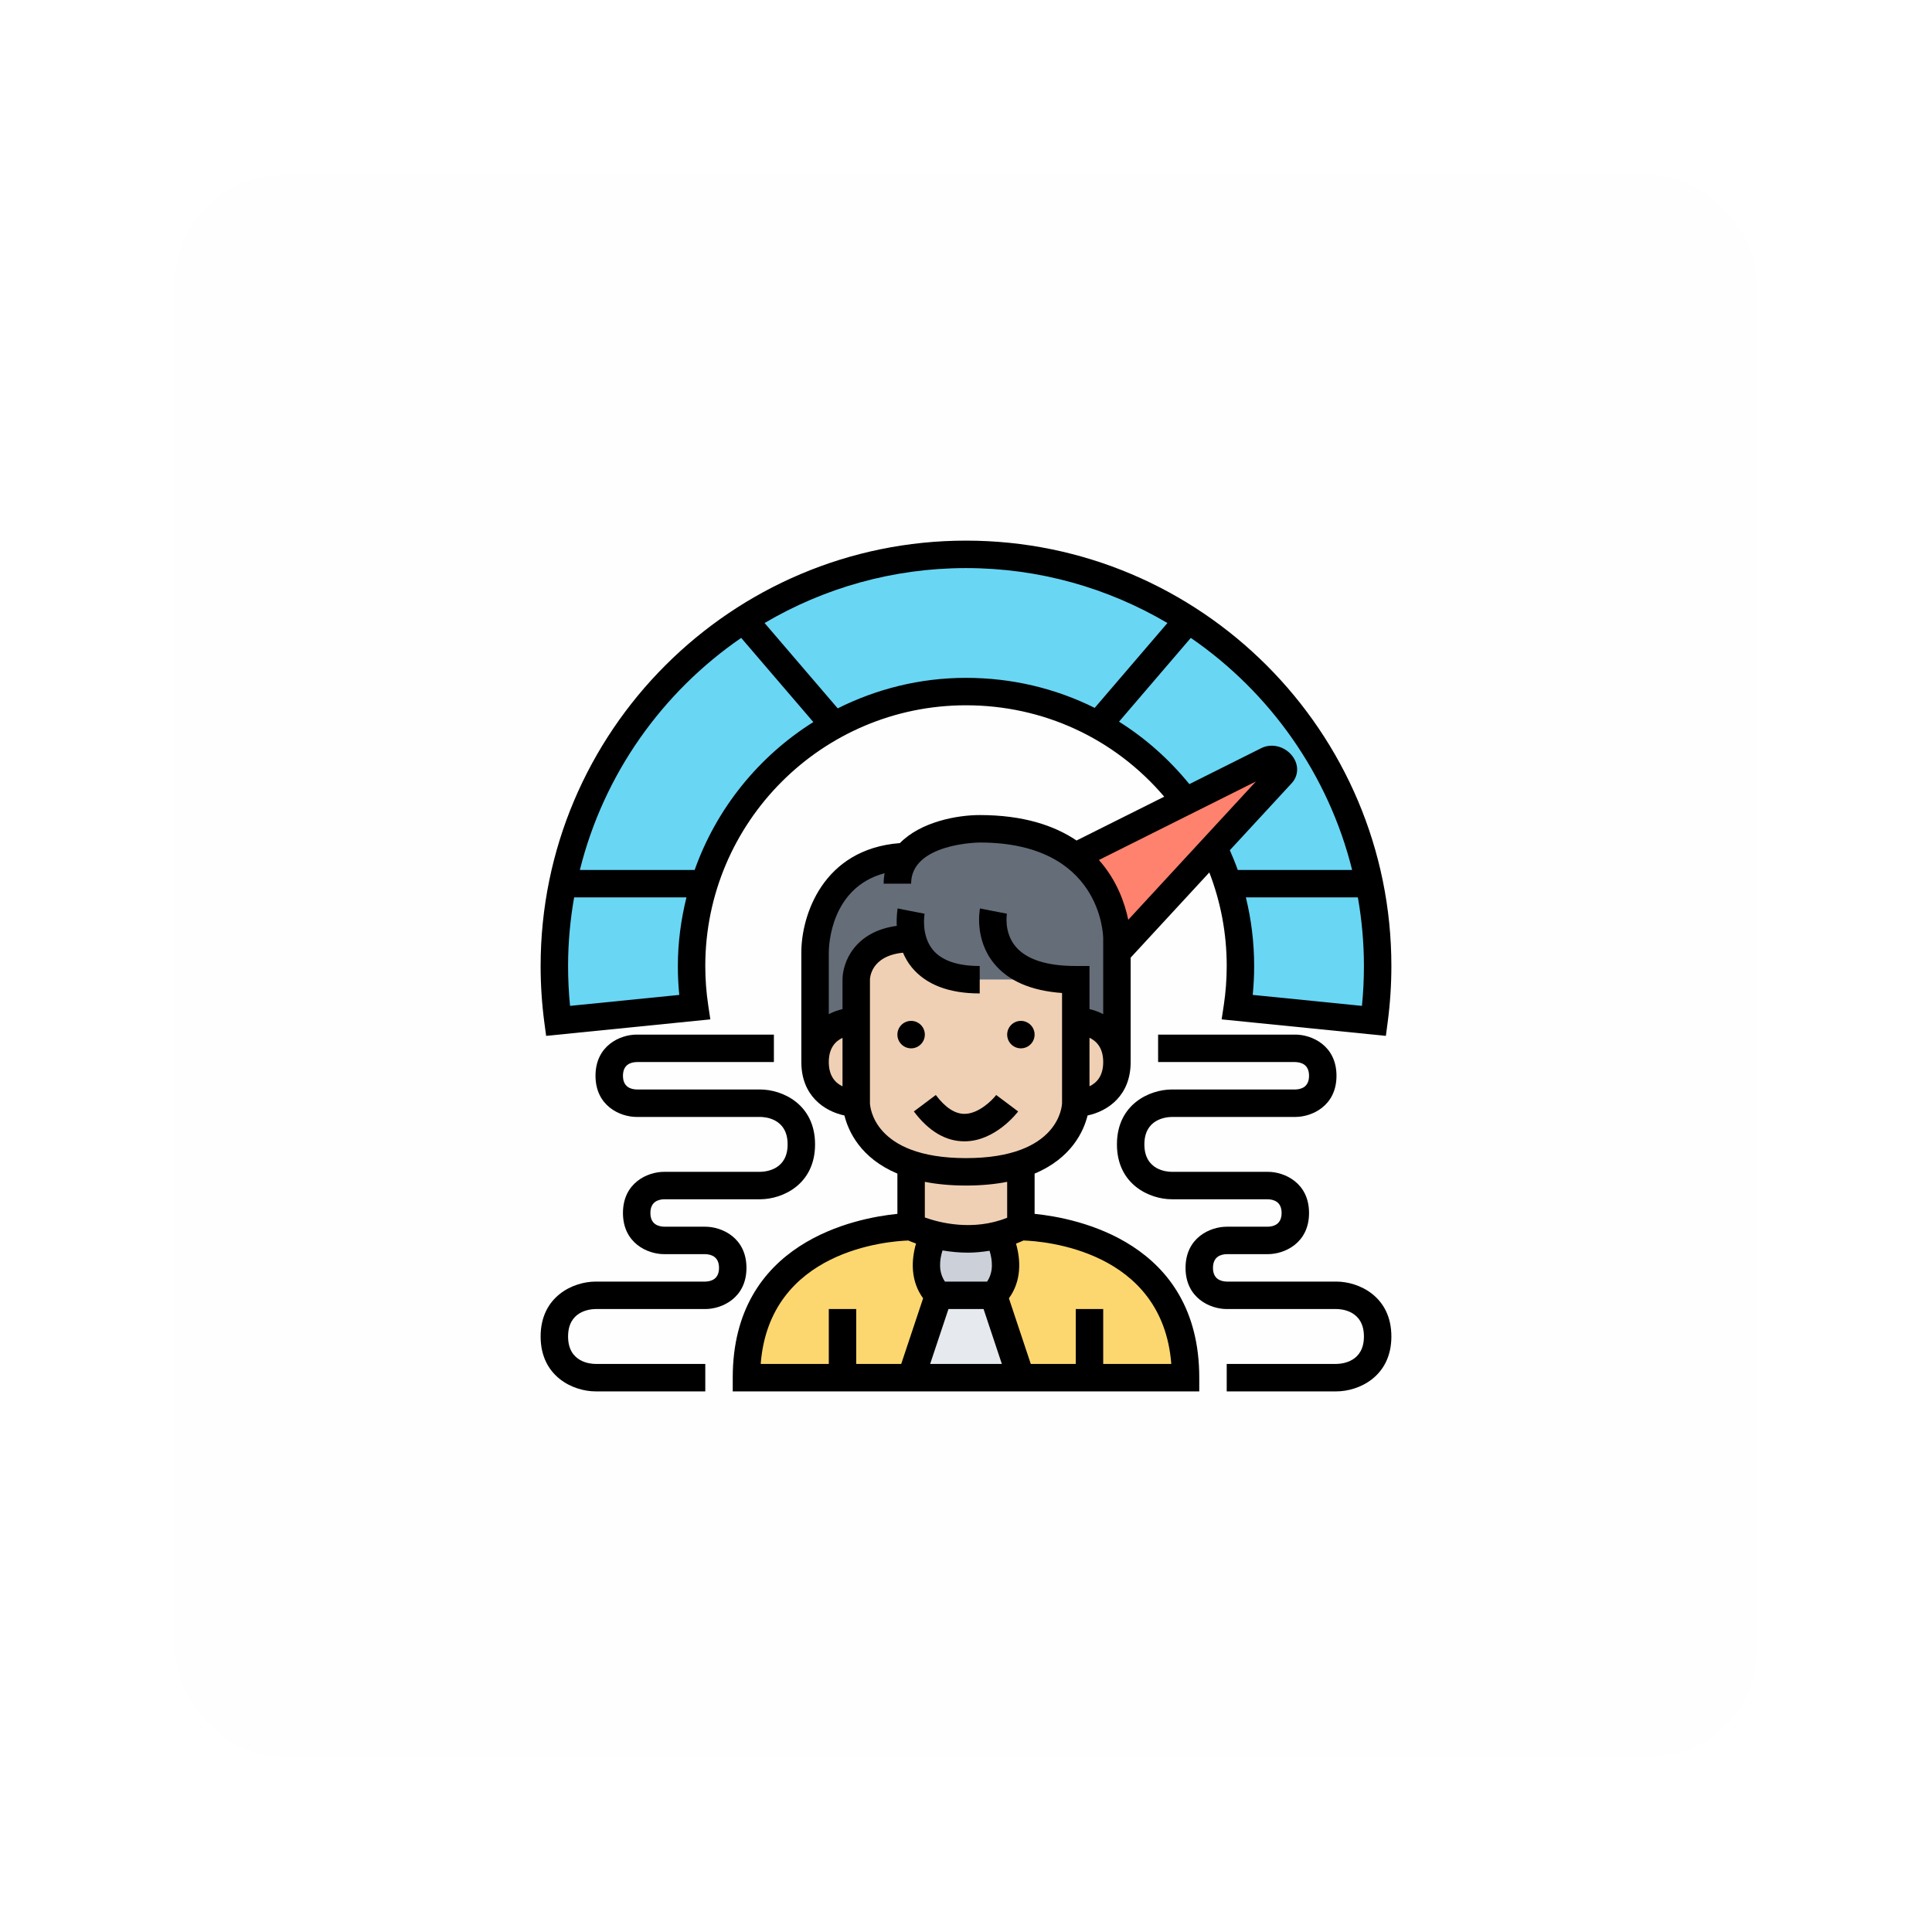
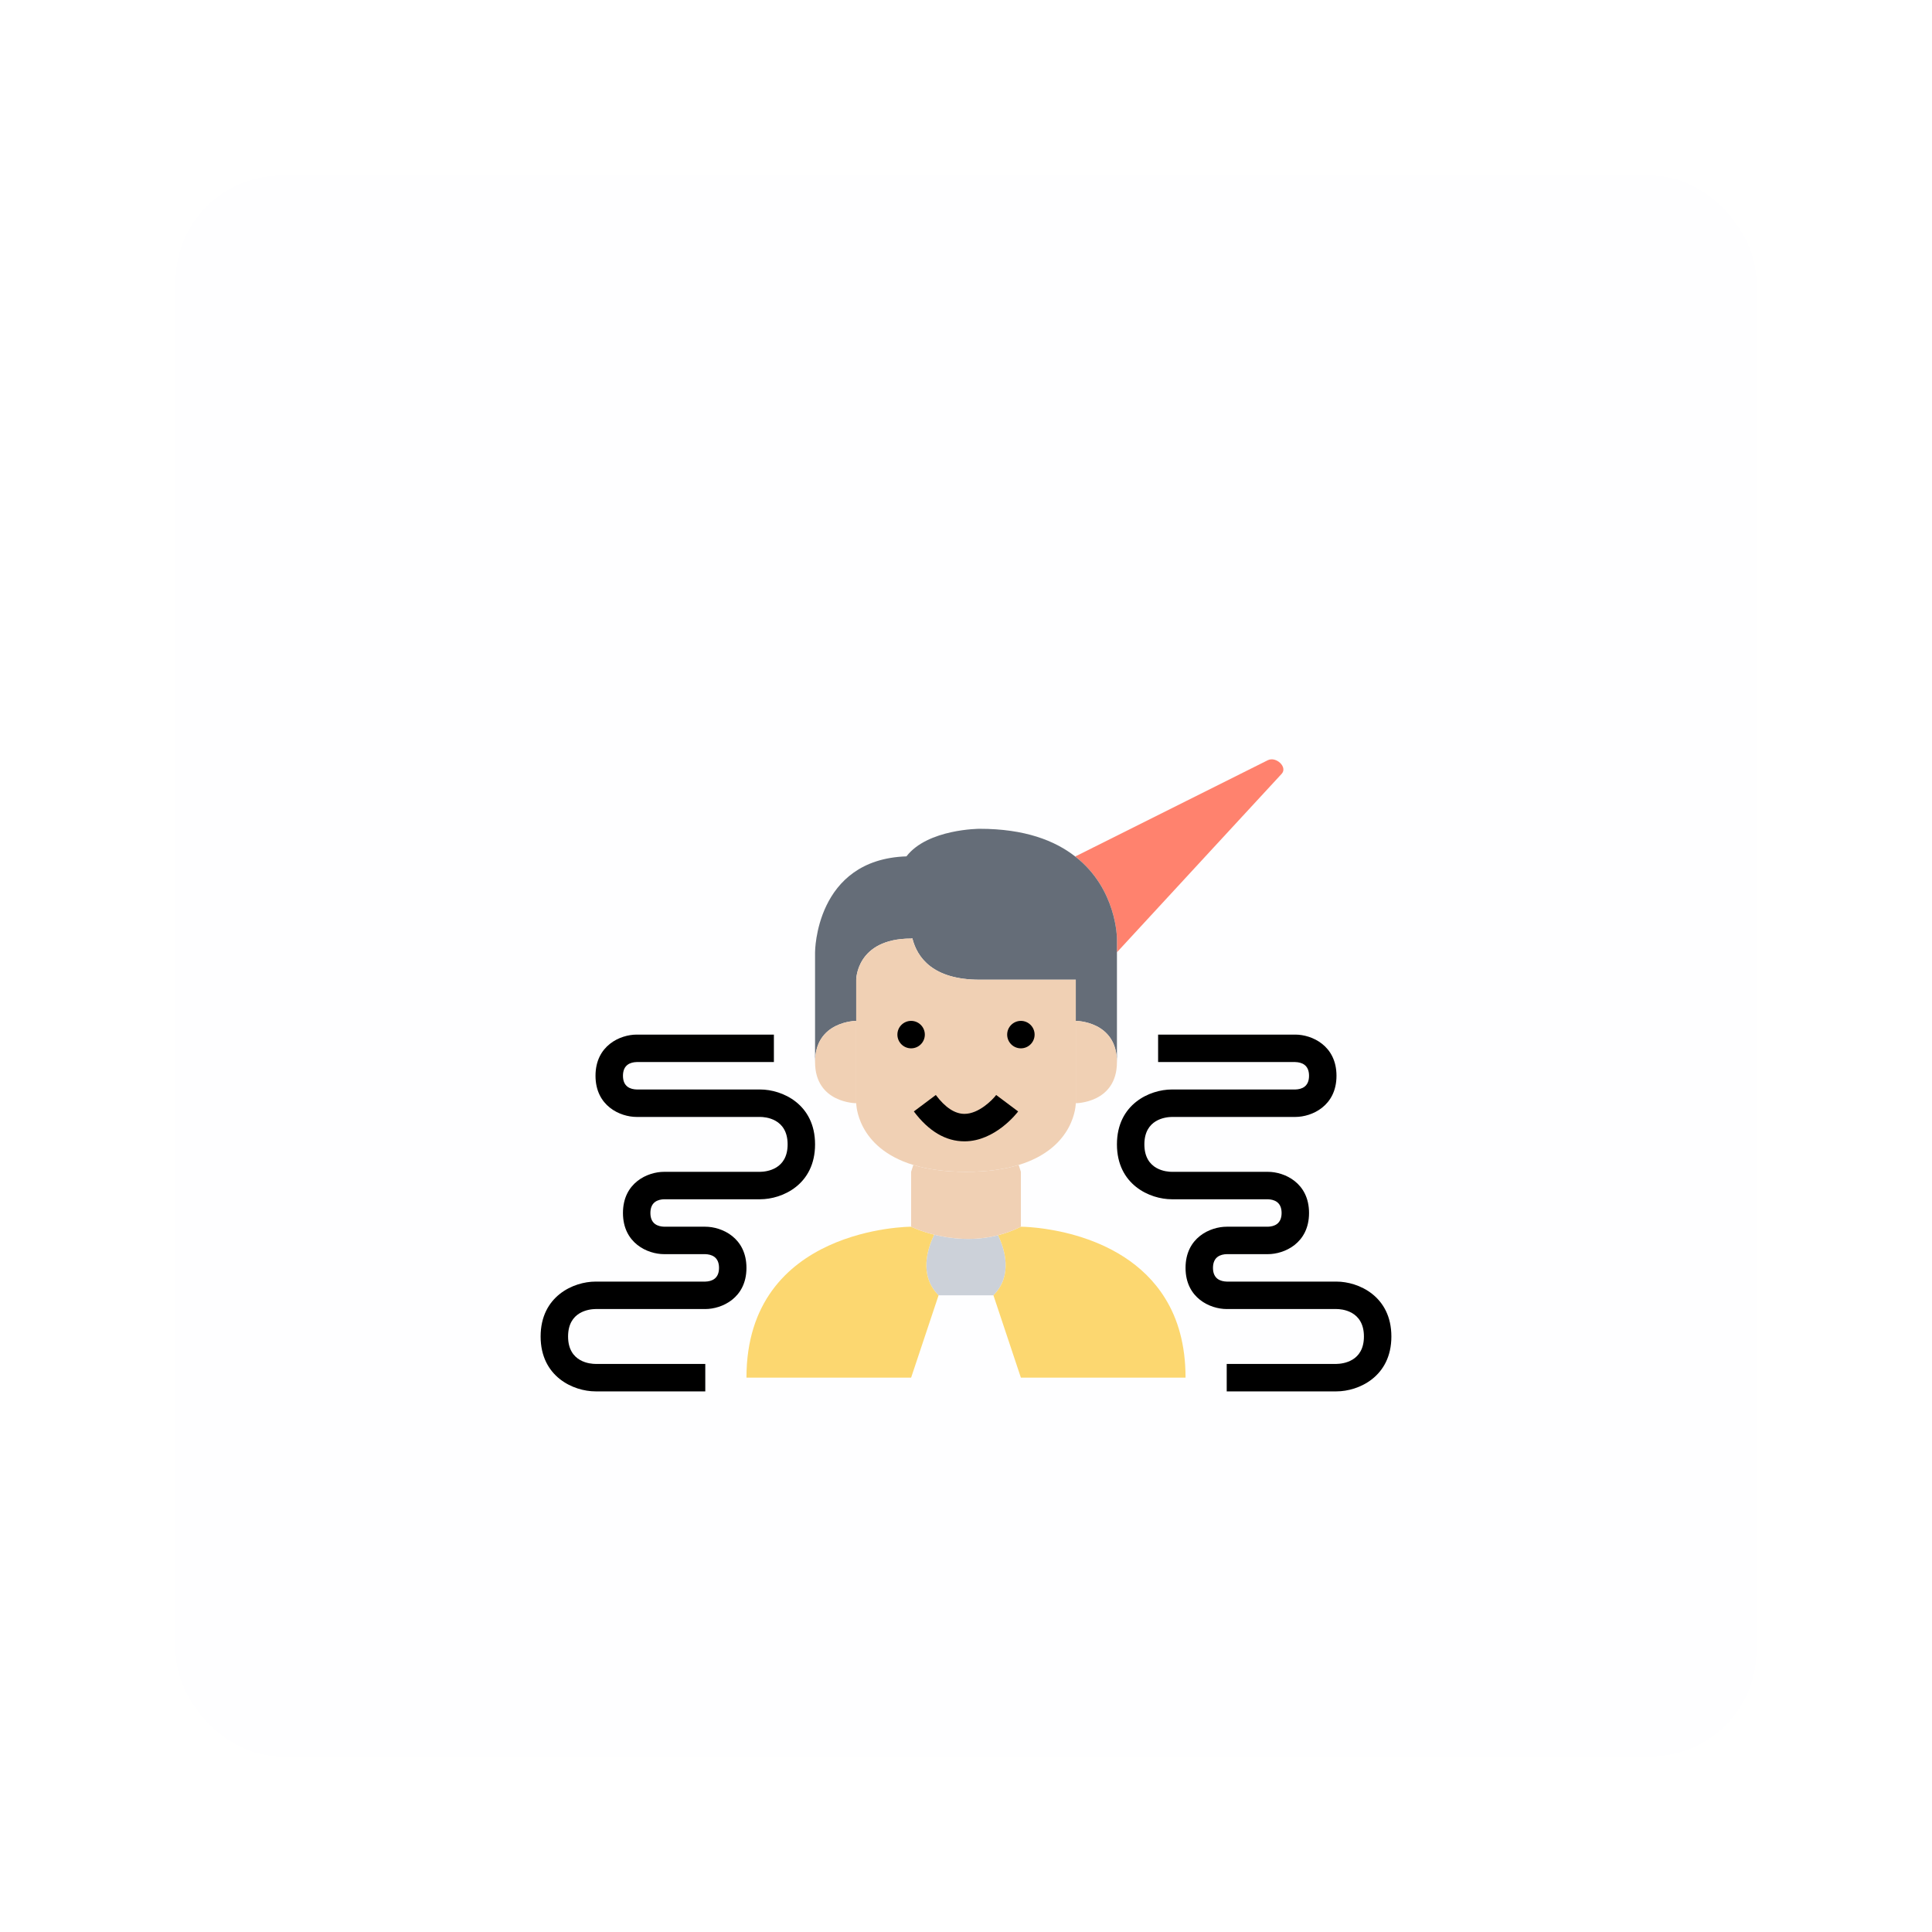
<svg xmlns="http://www.w3.org/2000/svg" width="110" height="110" viewBox="0 0 110 110" fill="none">
  <g filter="url(#filter0_d_386_4833)">
    <rect x="10" y="8" width="90" height="90" rx="6" fill="#FEFEFF" shape-rendering="crispEdges" />
    <g clip-path="url(#clip0_386_4833)">
-       <path d="M56.562 71.75L58.125 76.438H51.875L53.438 71.75H56.562Z" fill="#E6E9ED" />
      <path d="M56.828 68.328C57.195 69.102 57.688 70.625 56.563 71.75H53.438C52.297 70.609 52.82 69.055 53.188 68.297C54.109 68.523 55.422 68.688 56.828 68.328Z" fill="#CCD1D9" />
      <path d="M62.031 76.438H58.125L56.562 71.75C57.688 70.625 57.195 69.102 56.828 68.328C57.258 68.219 57.688 68.062 58.125 67.844C58.125 67.844 63.844 67.844 66.352 71.945C67.055 73.086 67.5 74.555 67.5 76.438H62.031Z" fill="#FCD770" />
      <path d="M51.875 67.844C51.875 67.844 52.383 68.094 53.188 68.297C52.82 69.055 52.297 70.609 53.438 71.75L51.875 76.438H47.969H42.5C42.5 67.844 51.875 67.844 51.875 67.844Z" fill="#FCD770" />
-       <path d="M77.961 48.281C76.672 41.977 72.859 36.602 67.625 33.266C63.977 30.914 59.648 29.562 55 29.562C50.352 29.562 46.023 30.914 42.375 33.266C37.141 36.602 33.328 41.977 32.039 48.281C31.727 49.805 31.562 51.383 31.562 53C31.562 54.062 31.633 55.102 31.766 56.125L35.906 55.711L39.547 55.344C39.438 54.578 39.375 53.797 39.375 53C39.375 51.367 39.625 49.797 40.094 48.312C41.297 44.469 43.953 41.258 47.422 39.344C49.664 38.086 52.25 37.375 55 37.375C57.75 37.375 60.344 38.086 62.586 39.344V39.352C64.516 40.406 66.188 41.875 67.5 43.625L69.094 46.258C69.414 46.922 69.688 47.602 69.906 48.312C70.375 49.789 70.625 51.367 70.625 53C70.625 53.797 70.562 54.578 70.453 55.344L74.094 55.711L78.234 56.125C78.367 55.102 78.438 54.062 78.438 53C78.438 51.383 78.273 49.805 77.961 48.281Z" fill="#69D6F4" />
      <path d="M69.094 46.258L63.594 52.219V51.438C63.594 51.438 63.594 48.617 61.227 46.773L61.25 46.75L67.5 43.625L72.188 41.281C72.664 41.055 73.328 41.68 72.969 42.062L69.094 46.258Z" fill="#FF826E" />
      <path d="M61.25 53.781H55.781C53.109 53.781 52.219 52.516 51.945 51.422L51.875 51.438C48.75 51.438 48.75 53.781 48.75 53.781V56.125C48.75 56.125 46.406 56.125 46.406 58.469V57.688V52.219C46.406 52.219 46.406 46.93 51.609 46.758C52.82 45.188 55.781 45.188 55.781 45.188C58.344 45.188 60.07 45.859 61.227 46.773C63.594 48.617 63.594 51.438 63.594 51.438V52.219V58.469C63.594 56.125 61.25 56.125 61.25 56.125V53.781Z" fill="#656D78" />
      <path d="M61.25 56.125C61.25 56.125 63.594 56.125 63.594 58.469C63.594 60.812 61.25 60.812 61.25 60.812V56.125Z" fill="#F0D0B4" />
      <path d="M58.125 67.844C57.688 68.062 57.258 68.219 56.828 68.328C55.422 68.688 54.109 68.523 53.188 68.297C52.383 68.094 51.875 67.844 51.875 67.844V64.719L52 64.328C52.789 64.57 53.773 64.719 55 64.719C56.227 64.719 57.211 64.57 58 64.328L58.125 64.719V67.844Z" fill="#F0D0B4" />
      <path d="M61.25 56.125V60.812C61.25 60.812 61.25 63.336 58 64.328C57.211 64.57 56.227 64.719 55 64.719C53.773 64.719 52.789 64.57 52 64.328C48.75 63.336 48.75 60.812 48.75 60.812V56.125V53.781C48.75 53.781 48.75 51.438 51.875 51.438L51.945 51.422C52.219 52.516 53.109 53.781 55.781 53.781H61.25V56.125Z" fill="#F0D0B4" />
      <path d="M48.75 56.125V60.812C48.75 60.812 46.406 60.812 46.406 58.469C46.406 56.125 48.75 56.125 48.75 56.125Z" fill="#F0D0B4" />
-       <path d="M58.906 67.112V64.82C61.011 63.937 61.7 62.404 61.922 61.511C63.081 61.264 64.375 60.378 64.375 58.469V52.524L68.854 47.673C69.507 49.366 69.844 51.152 69.844 53C69.844 53.747 69.788 54.496 69.678 55.227L69.555 56.039L78.906 56.978L79.005 56.228C79.147 55.166 79.219 54.081 79.219 53C79.219 39.646 68.354 28.781 55 28.781C41.646 28.781 30.781 39.646 30.781 53C30.781 54.081 30.853 55.166 30.994 56.228L31.095 56.978L40.444 56.039L40.322 55.227C40.212 54.496 40.156 53.747 40.156 53C40.156 44.815 46.815 38.156 55 38.156C59.397 38.156 63.459 40.041 66.286 43.359L61.294 45.855C60.038 45.007 58.273 44.406 55.781 44.406C54.494 44.406 52.427 44.787 51.237 46.002C46.825 46.342 45.625 50.154 45.625 52.219V58.469C45.625 60.378 46.919 61.264 48.078 61.511C48.3 62.404 48.989 63.937 51.094 64.82V67.112C48.713 67.35 41.719 68.707 41.719 76.438V77.219H68.281V76.438C68.281 68.707 61.287 67.35 58.906 67.112ZM54.001 72.531H56L57.041 75.656H52.959L54.001 72.531ZM56.199 70.969H53.802C53.417 70.409 53.493 69.731 53.663 69.194C54.103 69.269 54.59 69.321 55.115 69.321C55.505 69.321 55.919 69.281 56.341 69.214C56.506 69.748 56.577 70.416 56.199 70.969ZM62.031 59.848V57.086C62.426 57.274 62.812 57.658 62.812 58.469C62.812 59.274 62.43 59.659 62.031 59.848ZM62.568 46.965L71.506 42.495L64.238 50.369C64.053 49.466 63.612 48.139 62.568 46.965ZM77.544 55.27L71.324 54.646C71.379 54.101 71.406 53.55 71.406 53C71.406 51.666 71.245 50.361 70.935 49.094H77.312C77.534 50.364 77.656 51.667 77.656 53C77.656 53.758 77.619 54.519 77.544 55.27ZM32.456 55.27C32.381 54.519 32.344 53.758 32.344 53C32.344 51.667 32.466 50.364 32.688 49.094H39.083C38.775 50.348 38.594 51.652 38.594 53C38.594 53.55 38.621 54.101 38.675 54.646L32.456 55.27ZM39.551 47.531H33.015C34.37 42.084 37.7 37.412 42.2 34.319L46.308 39.111C43.2 41.063 40.798 44.021 39.551 47.531ZM47.696 38.331L43.532 33.472C46.898 31.488 50.817 30.344 55 30.344C59.183 30.344 63.102 31.488 66.468 33.472L62.327 38.304C60.091 37.189 57.598 36.594 55 36.594C52.374 36.594 49.899 37.229 47.696 38.331ZM63.712 39.089L67.8 34.319C72.299 37.413 75.63 42.085 76.985 47.532H70.473C70.339 47.153 70.185 46.779 70.022 46.408L73.54 42.596C73.933 42.174 73.959 41.562 73.602 41.073C73.194 40.513 72.444 40.298 71.838 40.583L67.717 42.644C66.562 41.224 65.211 40.031 63.712 39.089ZM47.188 58.469C47.188 57.664 47.569 57.28 47.969 57.09V59.852C47.574 59.663 47.188 59.28 47.188 58.469ZM49.531 60.812V53.781C49.531 53.722 49.558 52.429 51.412 52.243C51.535 52.523 51.685 52.802 51.902 53.066C52.716 54.059 54.021 54.562 55.781 54.562V53C54.518 53 53.622 52.691 53.117 52.084C52.423 51.247 52.64 50.036 52.642 50.024L51.875 49.875L51.109 49.722C51.102 49.757 51.032 50.162 51.058 50.715C48.643 51.043 47.969 52.804 47.969 53.781V55.453C47.707 55.518 47.442 55.607 47.188 55.742V52.221C47.19 51.802 47.311 48.534 50.363 47.717C50.332 47.906 50.312 48.103 50.312 48.312H51.875C51.875 46.008 55.744 45.969 55.781 45.969C62.686 45.969 62.811 51.217 62.812 51.438V55.742C62.558 55.607 62.293 55.517 62.031 55.453V53H61.25C59.591 53 58.437 52.625 57.819 51.885C57.146 51.077 57.327 50.033 57.33 50.023L56.562 49.875L55.797 49.722C55.783 49.793 55.462 51.474 56.601 52.862C57.41 53.85 58.709 54.411 60.469 54.537V60.804C60.466 60.931 60.332 63.938 55 63.938C49.668 63.938 49.534 60.931 49.531 60.812ZM55 65.5C55.891 65.5 56.665 65.422 57.344 65.289L57.344 67.334C55.394 68.113 53.484 67.615 52.656 67.318V65.289C53.335 65.422 54.109 65.5 55 65.5ZM51.716 68.629C51.823 68.676 51.964 68.734 52.155 68.802C51.877 69.763 51.839 70.935 52.558 71.92L51.312 75.656H48.75V72.531H47.188V75.656H43.311C43.814 69.184 50.559 68.669 51.716 68.629ZM62.812 75.656V72.531H61.25V75.656H58.688L57.443 71.92C58.159 70.937 58.124 69.768 57.848 68.807C57.989 68.752 58.13 68.694 58.272 68.628C59.402 68.666 66.185 69.167 66.689 75.656H62.812Z" fill="black" />
      <path d="M57.969 61.281L56.719 60.344C56.509 60.623 55.728 61.419 54.913 61.419C54.366 61.419 53.816 61.058 53.281 60.344L52.031 61.281C52.877 62.41 53.848 62.983 54.913 62.983C56.673 62.982 57.916 61.35 57.969 61.281Z" fill="black" />
      <path d="M51.875 57.688C52.306 57.688 52.656 57.338 52.656 56.906C52.656 56.475 52.306 56.125 51.875 56.125C51.444 56.125 51.094 56.475 51.094 56.906C51.094 57.338 51.444 57.688 51.875 57.688Z" fill="black" />
      <path d="M58.125 57.688C58.556 57.688 58.906 57.338 58.906 56.906C58.906 56.475 58.556 56.125 58.125 56.125C57.694 56.125 57.344 56.475 57.344 56.906C57.344 57.338 57.694 57.688 58.125 57.688Z" fill="black" />
      <path d="M33.906 72.531H40.156C41.098 72.531 42.5 71.907 42.5 70.188C42.5 68.468 41.098 67.844 40.156 67.844H37.822C37.461 67.834 37.031 67.692 37.031 67.062C37.031 66.433 37.461 66.291 37.812 66.281H43.281C44.538 66.281 46.406 65.449 46.406 63.156C46.406 60.863 44.538 60.031 43.281 60.031H36.259C35.898 60.022 35.469 59.88 35.469 59.25C35.469 58.62 35.898 58.478 36.25 58.469H44.062V56.906H36.25C35.308 56.906 33.906 57.531 33.906 59.25C33.906 60.969 35.308 61.594 36.25 61.594H43.281C43.542 61.594 44.844 61.669 44.844 63.156C44.844 64.583 43.643 64.713 43.281 64.719H37.812C36.87 64.719 35.469 65.343 35.469 67.062C35.469 68.782 36.87 69.406 37.812 69.406H40.147C40.508 69.416 40.938 69.558 40.938 70.188C40.938 70.817 40.508 70.959 40.156 70.969H33.906C32.65 70.969 30.781 71.801 30.781 74.094C30.781 76.387 32.65 77.219 33.906 77.219H40.156V75.656H33.906C33.645 75.656 32.344 75.581 32.344 74.094C32.344 72.667 33.544 72.537 33.906 72.531Z" fill="black" />
      <path d="M76.094 70.969H69.853C69.492 70.959 69.062 70.817 69.062 70.188C69.062 69.558 69.492 69.416 69.844 69.406H72.188C73.13 69.406 74.531 68.782 74.531 67.062C74.531 65.343 73.13 64.719 72.188 64.719H66.719C66.458 64.719 65.156 64.643 65.156 63.156C65.156 61.73 66.357 61.6 66.719 61.594H73.75C74.692 61.594 76.094 60.969 76.094 59.25C76.094 57.531 74.692 56.906 73.75 56.906H65.938V58.469H73.741C74.102 58.478 74.531 58.62 74.531 59.25C74.531 59.88 74.102 60.022 73.75 60.031H66.719C65.463 60.031 63.594 60.863 63.594 63.156C63.594 65.449 65.463 66.281 66.719 66.281H72.178C72.539 66.291 72.969 66.433 72.969 67.062C72.969 67.692 72.539 67.834 72.188 67.844H69.844C68.902 67.844 67.5 68.468 67.5 70.188C67.5 71.907 68.902 72.531 69.844 72.531H76.094C76.355 72.531 77.656 72.607 77.656 74.094C77.656 75.52 76.456 75.65 76.094 75.656H69.844V77.219H76.094C77.35 77.219 79.219 76.387 79.219 74.094C79.219 71.801 77.35 70.969 76.094 70.969Z" fill="black" />
    </g>
  </g>
  <defs>
    <filter id="filter0_d_386_4833" x="0" y="0" width="110" height="110" filterUnits="userSpaceOnUse" color-interpolation-filters="sRGB">
      <feFlood flood-opacity="0" result="BackgroundImageFix" />
      <feColorMatrix in="SourceAlpha" type="matrix" values="0 0 0 0 0 0 0 0 0 0 0 0 0 0 0 0 0 0 127 0" result="hardAlpha" />
      <feOffset dy="2" />
      <feGaussianBlur stdDeviation="5" />
      <feComposite in2="hardAlpha" operator="out" />
      <feColorMatrix type="matrix" values="0 0 0 0 0 0 0 0 0 0 0 0 0 0 0 0 0 0 0.05 0" />
      <feBlend mode="normal" in2="BackgroundImageFix" result="effect1_dropShadow_386_4833" />
      <feBlend mode="normal" in="SourceGraphic" in2="effect1_dropShadow_386_4833" result="shape" />
    </filter>
    <clipPath id="clip0_386_4833">
      <rect width="50" height="50" fill="white" transform="translate(30 28)" />
    </clipPath>
  </defs>
</svg>